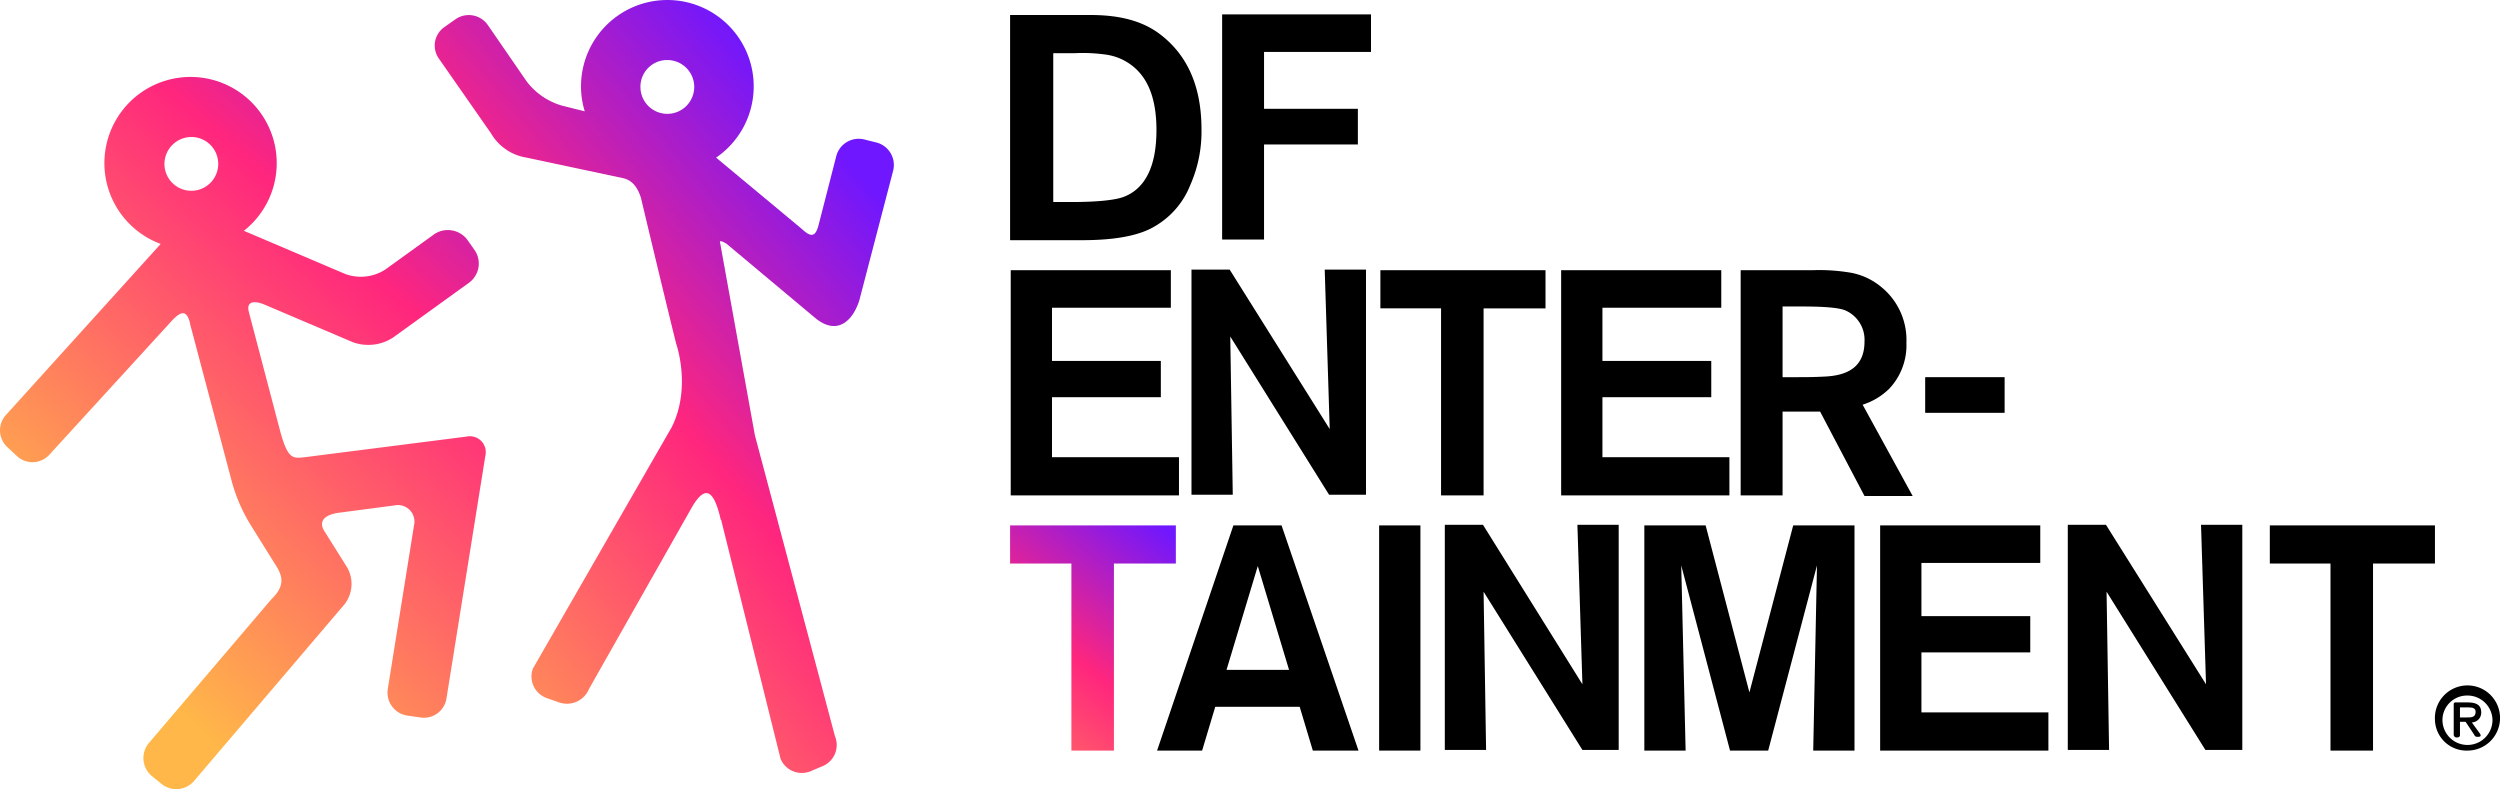
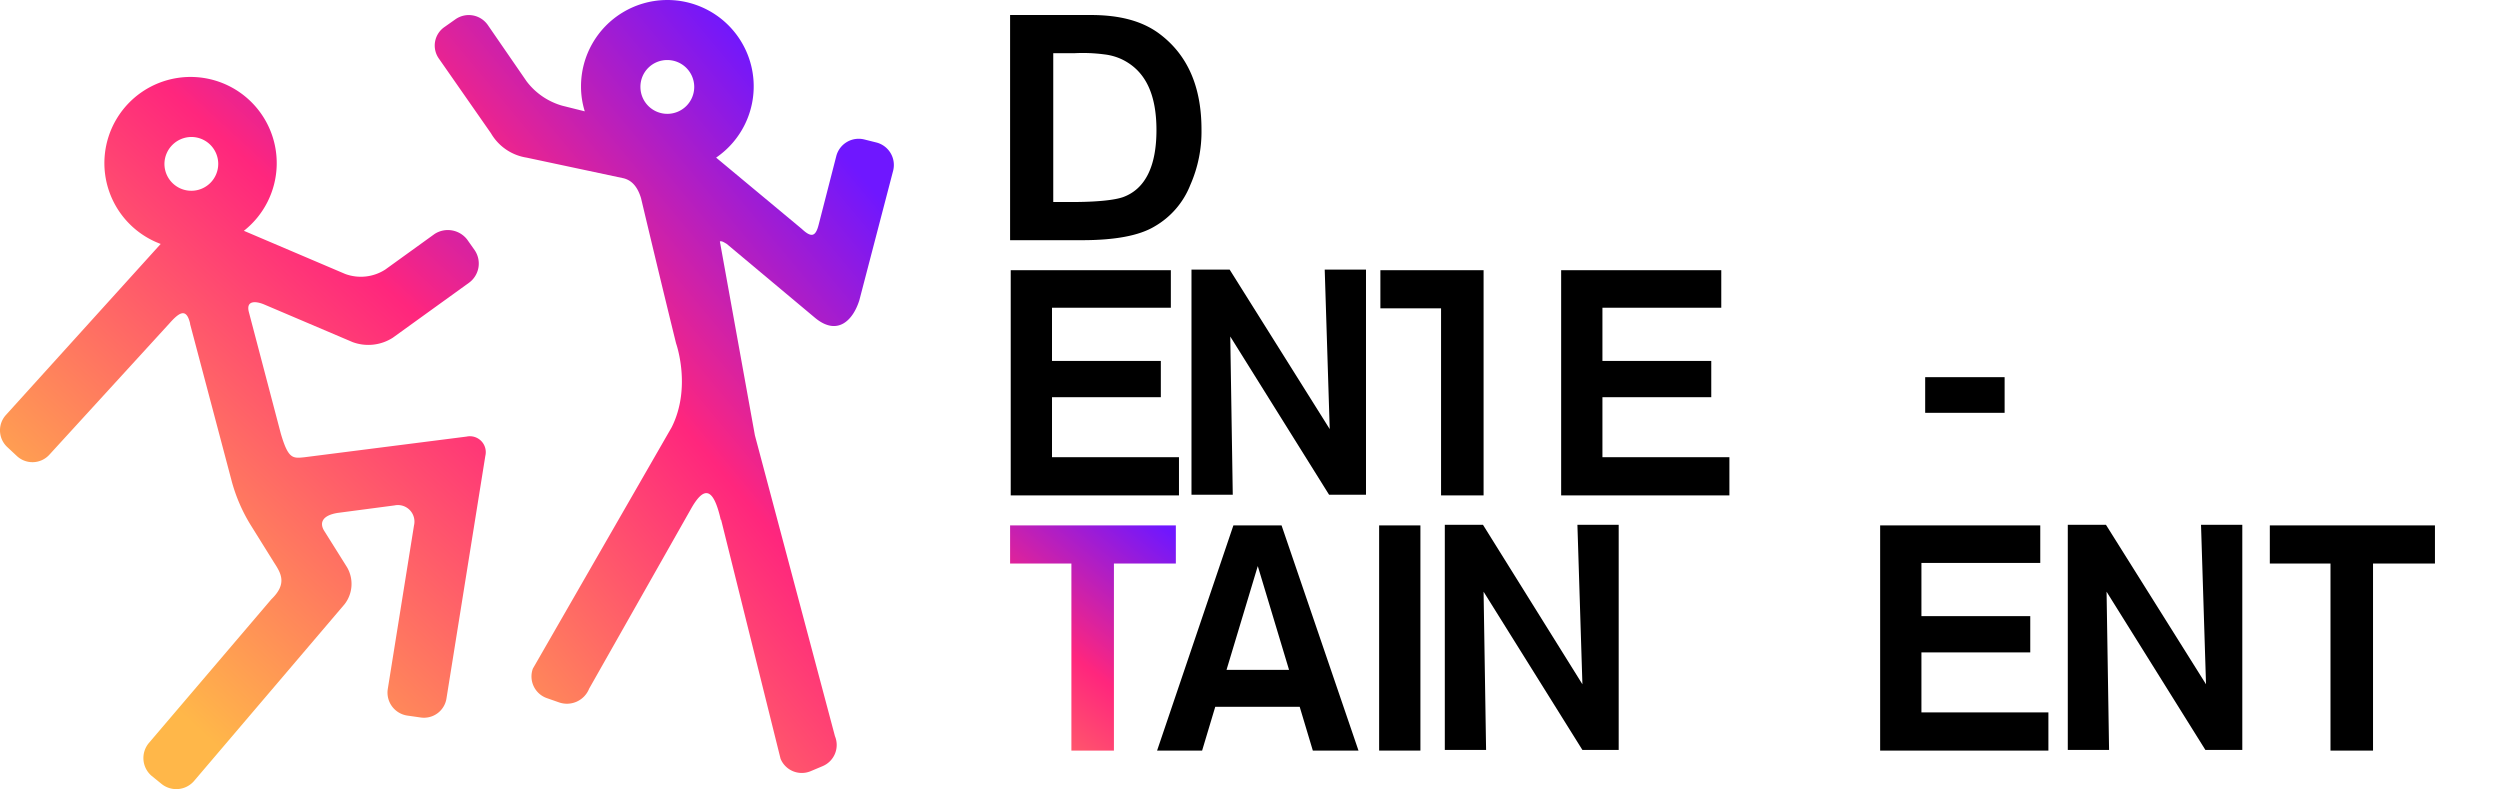
<svg xmlns="http://www.w3.org/2000/svg" xmlns:xlink="http://www.w3.org/1999/xlink" width="399.69" height="126.162" viewBox="0 0 399.69 126.162">
  <defs>
    <linearGradient id="a" x1="-0.265" y1="1.491" x2="0.686" y2="-0.138" gradientUnits="objectBoundingBox">
      <stop offset="0" stop-color="#ffb749" />
      <stop offset="0.589" stop-color="#ff267d" />
      <stop offset="1" stop-color="#6f17ff" />
    </linearGradient>
    <linearGradient id="b" x1="0.331" y1="0.868" x2="0.987" y2="-0.186" xlink:href="#a" />
    <linearGradient id="c" x1="0.047" y1="1.061" x2="0.74" y2="0.09" xlink:href="#a" />
  </defs>
  <g transform="translate(-1.01 -1.9)">
    <path d="M162.5,40.3V4.3h12.9c4.5,0,8,.9,10.7,2.8,4.6,3.3,7,8.4,7,15.5a21.119,21.119,0,0,1-1.8,8.9,13.206,13.206,0,0,1-5.7,6.6c-2.5,1.5-6.4,2.2-11.6,2.2Zm10.4-29.9h-3.5V34.2h2.8c4.2,0,7-.3,8.4-.8,3.5-1.3,5.3-4.9,5.3-10.7s-1.8-9.5-5.5-11.3a9.006,9.006,0,0,0-2.8-.8A26.461,26.461,0,0,0,172.9,10.4Z" />
-     <path d="M203.1,10.3v9h15V25h-15V40.2h-6.7V4.2h23.8v6H203.1Z" />
    <path d="M188.2,51.1h-19v8.5h17.4v5.8H169.2V75h20.3v6.1H162.6v-36h25.6v6Z" />
    <path d="M213.6,70.5,212.8,45h6.6V81h-5.9L197.7,55.7l.4,25.3h-6.6V45h6.1Z" />
-     <path d="M248.1,45.1v6.1h-9.9V81.1h-6.8V51.2h-9.7V45.1h26.4Z" />
+     <path d="M248.1,45.1h-9.9V81.1h-6.8V51.2h-9.7V45.1h26.4Z" />
    <path d="M276.2,51.1h-19v8.5h17.4v5.8H257.2V75h20.3v6.1H250.6v-36h25.6Z" />
-     <path d="M279.3,81.1v-36h11.4a30.265,30.265,0,0,1,6.2.4,10.6,10.6,0,0,1,4.9,2.3,10.906,10.906,0,0,1,4,8.9,10.13,10.13,0,0,1-2.7,7.3,10.594,10.594,0,0,1-4.3,2.6l8,14.6h-7.7L292,67.7h-6V81.1Zm9.8-30.2H286V62.2h2.4c1.1,0,2.6,0,4.4-.1,4.2-.2,6.3-2,6.3-5.6a5.133,5.133,0,0,0-2.9-4.9C295.2,51.1,292.8,50.9,289.1,50.9Z" />
    <path d="M308.8,62.2h12.7v5.7H308.8Z" />
    <path d="M189,85.9V92h-9.9v29.9h-6.8V92h-9.8V85.9Z" fill="url(#a)" />
    <path d="M210.9,121.9l-2.1-7H195.3l-2.1,7H186l12.2-36h7.7l12.3,36ZM197.1,109h10l-5-16.6Z" />
    <path d="M221.5,85.9h6.6v36h-6.6Z" />
-     <path d="M287.7,85.9h9.8v36h-6.6l.6-29.6-7.8,29.6h-6.1l-7.8-29.6.7,29.6h-6.6v-36h9.8l7,26.7Z" />
    <path d="M327.2,91.9h-19v8.5h17.4v5.8H308.2v9.6h20.3v6.1H301.6v-36h25.6Z" />
    <path d="M353.7,111.3l-.8-25.5h6.6v36h-5.9L337.8,96.5l.4,25.3h-6.6v-36h6.1Z" />
    <path d="M254,111.3l-.8-25.5h6.6v36H254L238.2,96.5l.4,25.3H232v-36h6.1Z" />
    <path d="M390.3,85.9V92h-9.9v29.9h-6.8V92h-9.7V85.9Z" />
-     <path d="M390.3,117a5.209,5.209,0,1,1,5.2,4.9A5.043,5.043,0,0,1,390.3,117Zm9.2,0a3.992,3.992,0,0,0-4-3.9,3.927,3.927,0,0,0-4,3.9,4,4,0,0,0,8,0Zm-5.2.5v1.9c0,.3-.2.4-.5.4a.458.458,0,0,1-.5-.4v-4.9a.265.265,0,0,1,.3-.3h1.9c1.4,0,2.2.4,2.2,1.6a1.561,1.561,0,0,1-1.5,1.6l1.3,1.8a.494.494,0,0,1,.1.3c0,.2-.3.2-.5.2a.462.462,0,0,1-.5-.3l-1.4-2.1h-.9Zm1.1-.9c.7,0,1.4,0,1.4-.9,0-.7-.7-.7-1.3-.7h-1.2v1.6Z" />
    <path d="M75.6,71.7,49.7,75h0c-1.9.2-2.6.3-3.8-3.8L40.8,51.8c-.5-1.9,1.1-1.8,2.5-1.2h0l14.1,6a7.251,7.251,0,0,0,6.4-.7L76,47.1a3.8,3.8,0,0,0,.9-5.2l-1.2-1.7a3.9,3.9,0,0,0-5.2-.9L62.6,45a7.216,7.216,0,0,1-6.4.7L40,38.8a13.776,13.776,0,1,0-13.3,2.1L2,68.2a3.651,3.651,0,0,0,.2,5.2l1.5,1.4a3.651,3.651,0,0,0,5.2-.2l19.2-21h0c1.6-1.8,2.7-2.5,3.3,0v.1L38.1,79A26.65,26.65,0,0,0,41,85.7l3.8,6.1c1.1,1.7,2.2,3.4-.4,5.9l-19.6,23a3.749,3.749,0,0,0,.4,5.2l1.6,1.3a3.756,3.756,0,0,0,5.2-.4L56.1,98.5a5.3,5.3,0,0,0,.4-5.9l-3.7-5.9c-.7-1.2-.3-2.4,2.2-2.8h0l9.1-1.2a2.644,2.644,0,0,1,3.1,3.2L63,112.1a3.712,3.712,0,0,0,3.1,4.2l2.1.3a3.64,3.64,0,0,0,4.2-3.1l6.2-38.7A2.544,2.544,0,0,0,75.6,71.7Zm-44-47.9a4.3,4.3,0,1,1-4.3,4.3A4.332,4.332,0,0,1,31.6,23.8Z" fill="url(#b)" />
    <path d="M108.4,70.2,86.2,108.8a3.672,3.672,0,0,0,2.2,4.7l2,.7a3.822,3.822,0,0,0,4.8-2.2l16.2-28.6h0c2.1-3.8,3.6-3.7,4.8,1.4,0,.2,0,.1.1.2l9.5,38.2a3.672,3.672,0,0,0,4.8,2l1.9-.8a3.672,3.672,0,0,0,2-4.8L121.7,71.5l-5.6-31c.3-.1.6.1,1.1.4l14.1,11.8c3.6,3,6.1.4,7.1-2.8l5.4-20.7a3.713,3.713,0,0,0-2.6-4.5l-2-.5a3.7,3.7,0,0,0-4.5,2.7l-2.8,10.9c-.5,2-1.2,2.1-2.7.7L115.5,27.1A13.805,13.805,0,1,0,93.9,15.7a13.364,13.364,0,0,0,.6,4l-3.6-.9a10.89,10.89,0,0,1-5.7-3.9L79,5.9A3.706,3.706,0,0,0,73.8,5L72.1,6.2a3.6,3.6,0,0,0-.9,5.1l8.3,11.9a8.011,8.011,0,0,0,5.7,3.9l15.5,3.3c1.2.3,2.2,1.2,2.8,3.2,3.3,13.9,5.6,23.2,5.6,23.2S111.6,63.8,108.4,70.2Zm-.7-58.7a4.3,4.3,0,1,1-4.3,4.3A4.268,4.268,0,0,1,107.7,11.5Z" fill="url(#c)" />
  </g>
</svg>